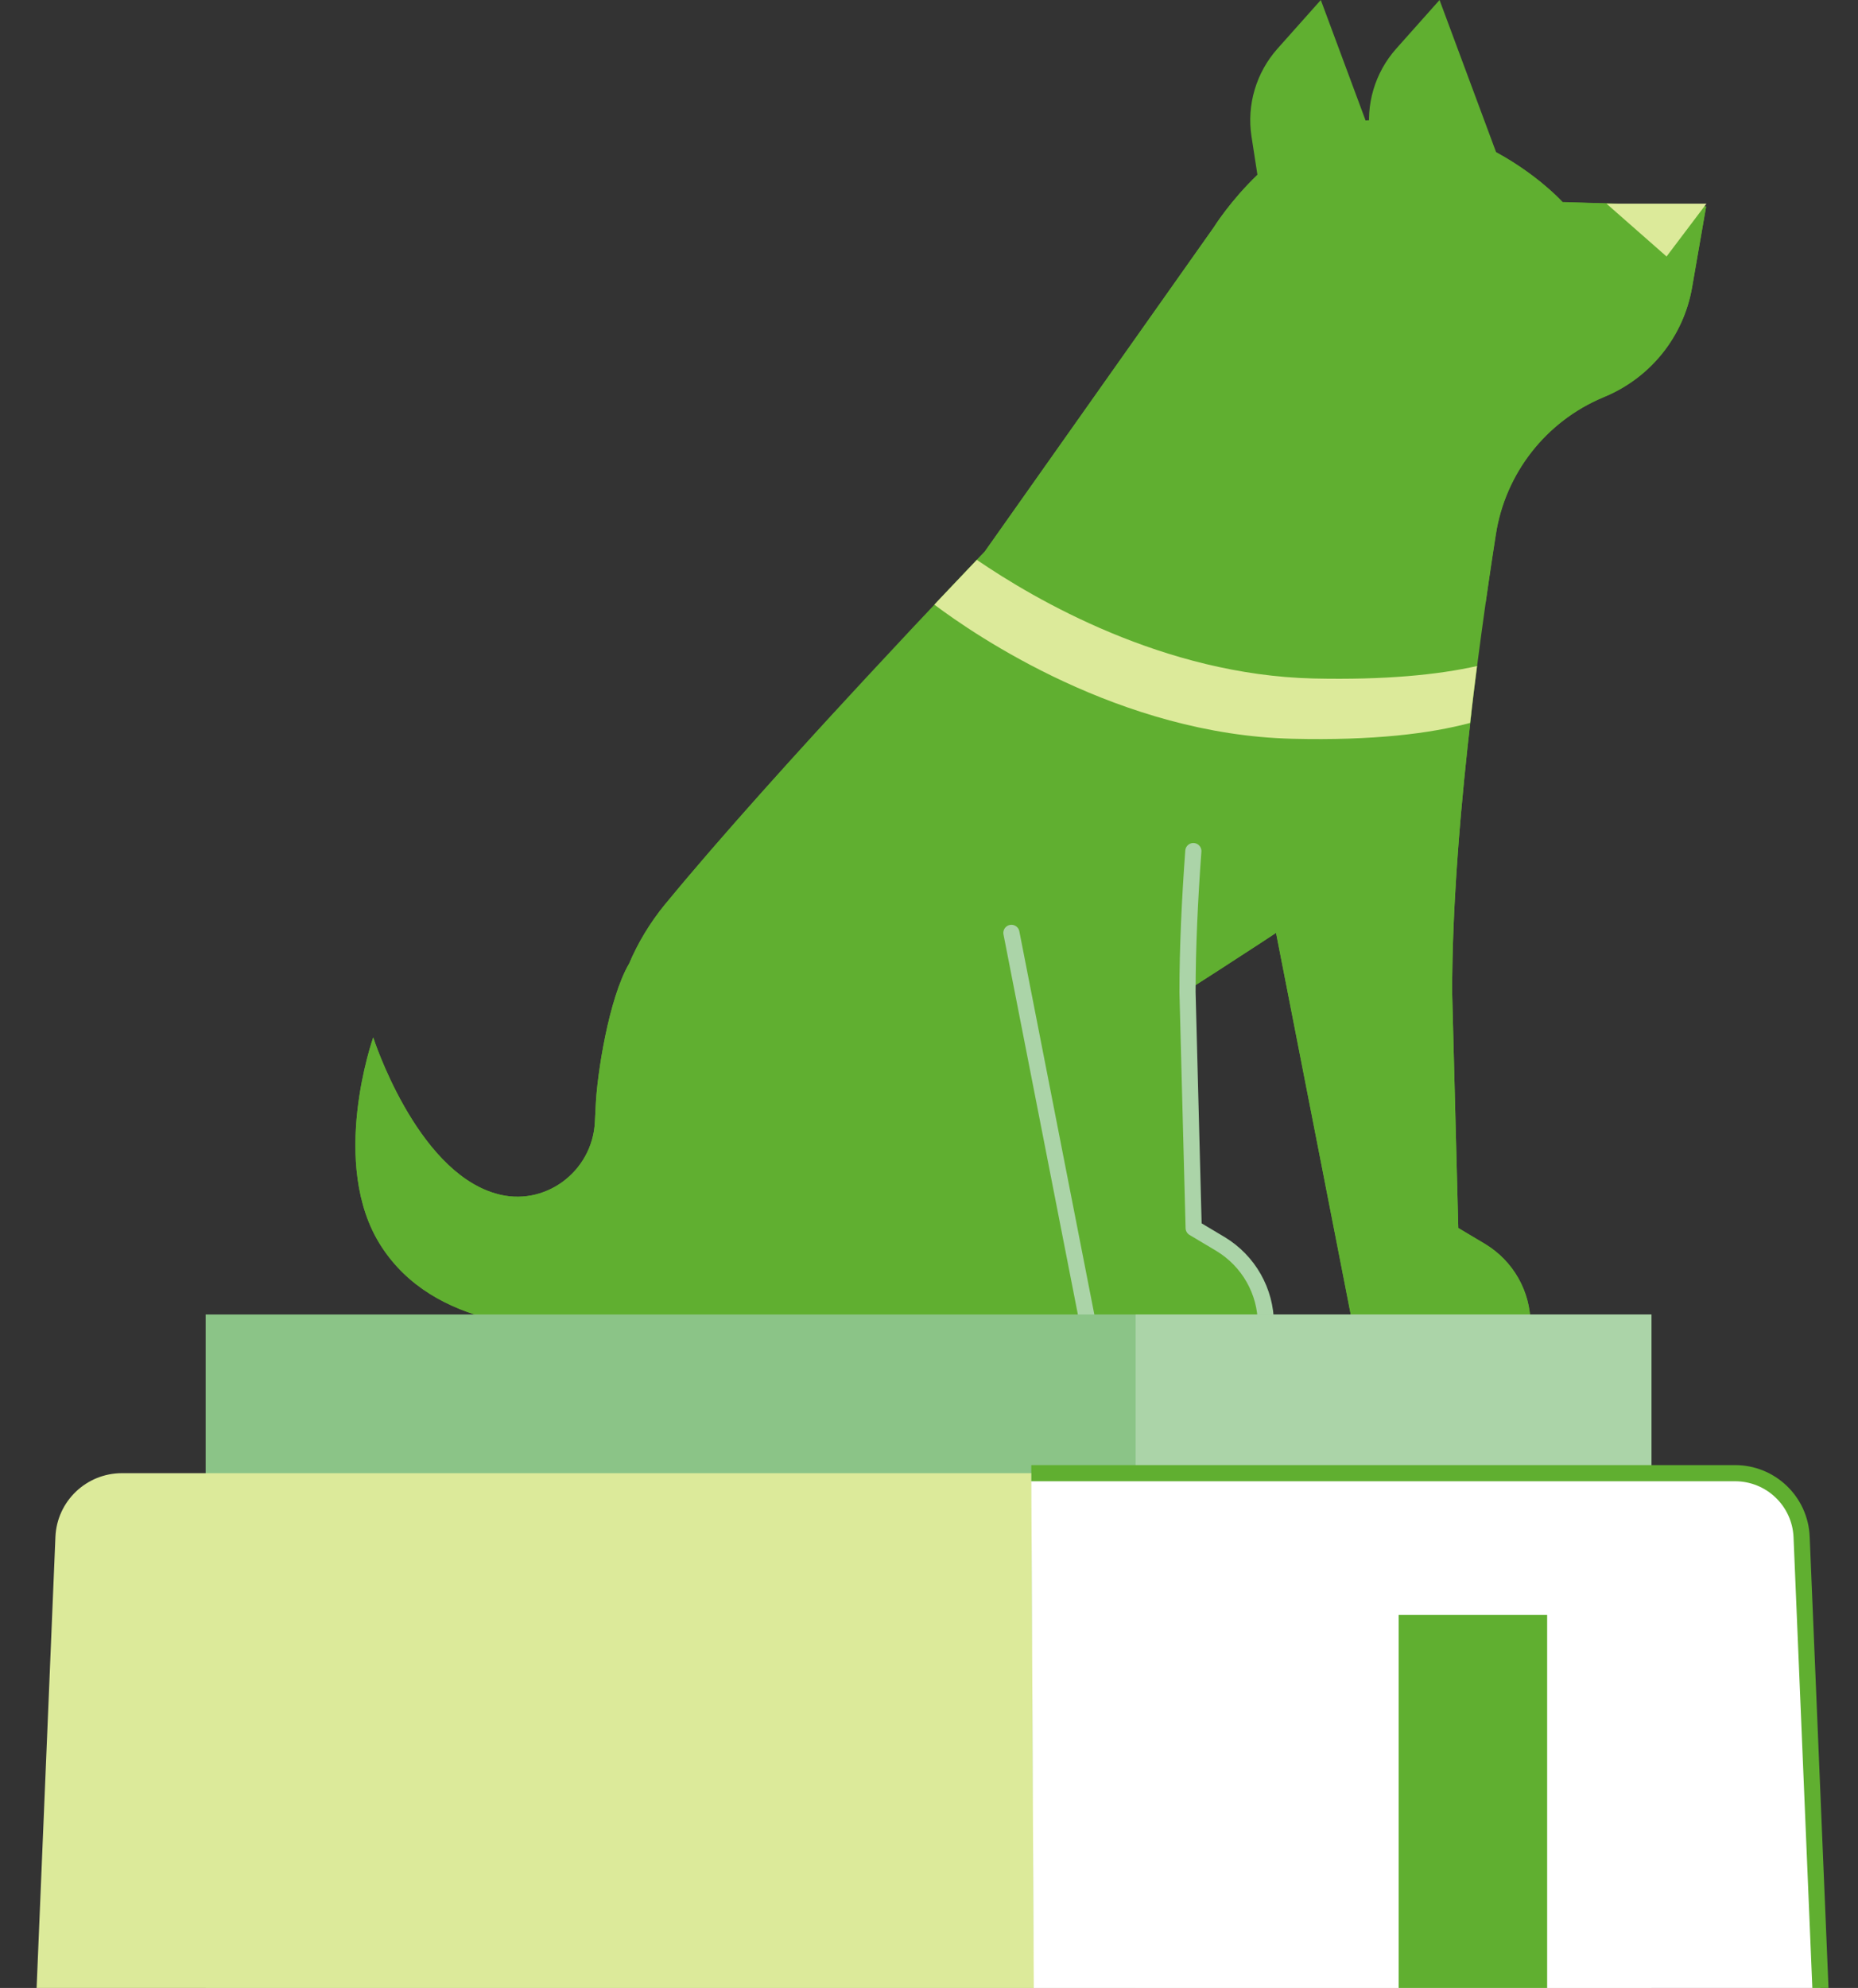
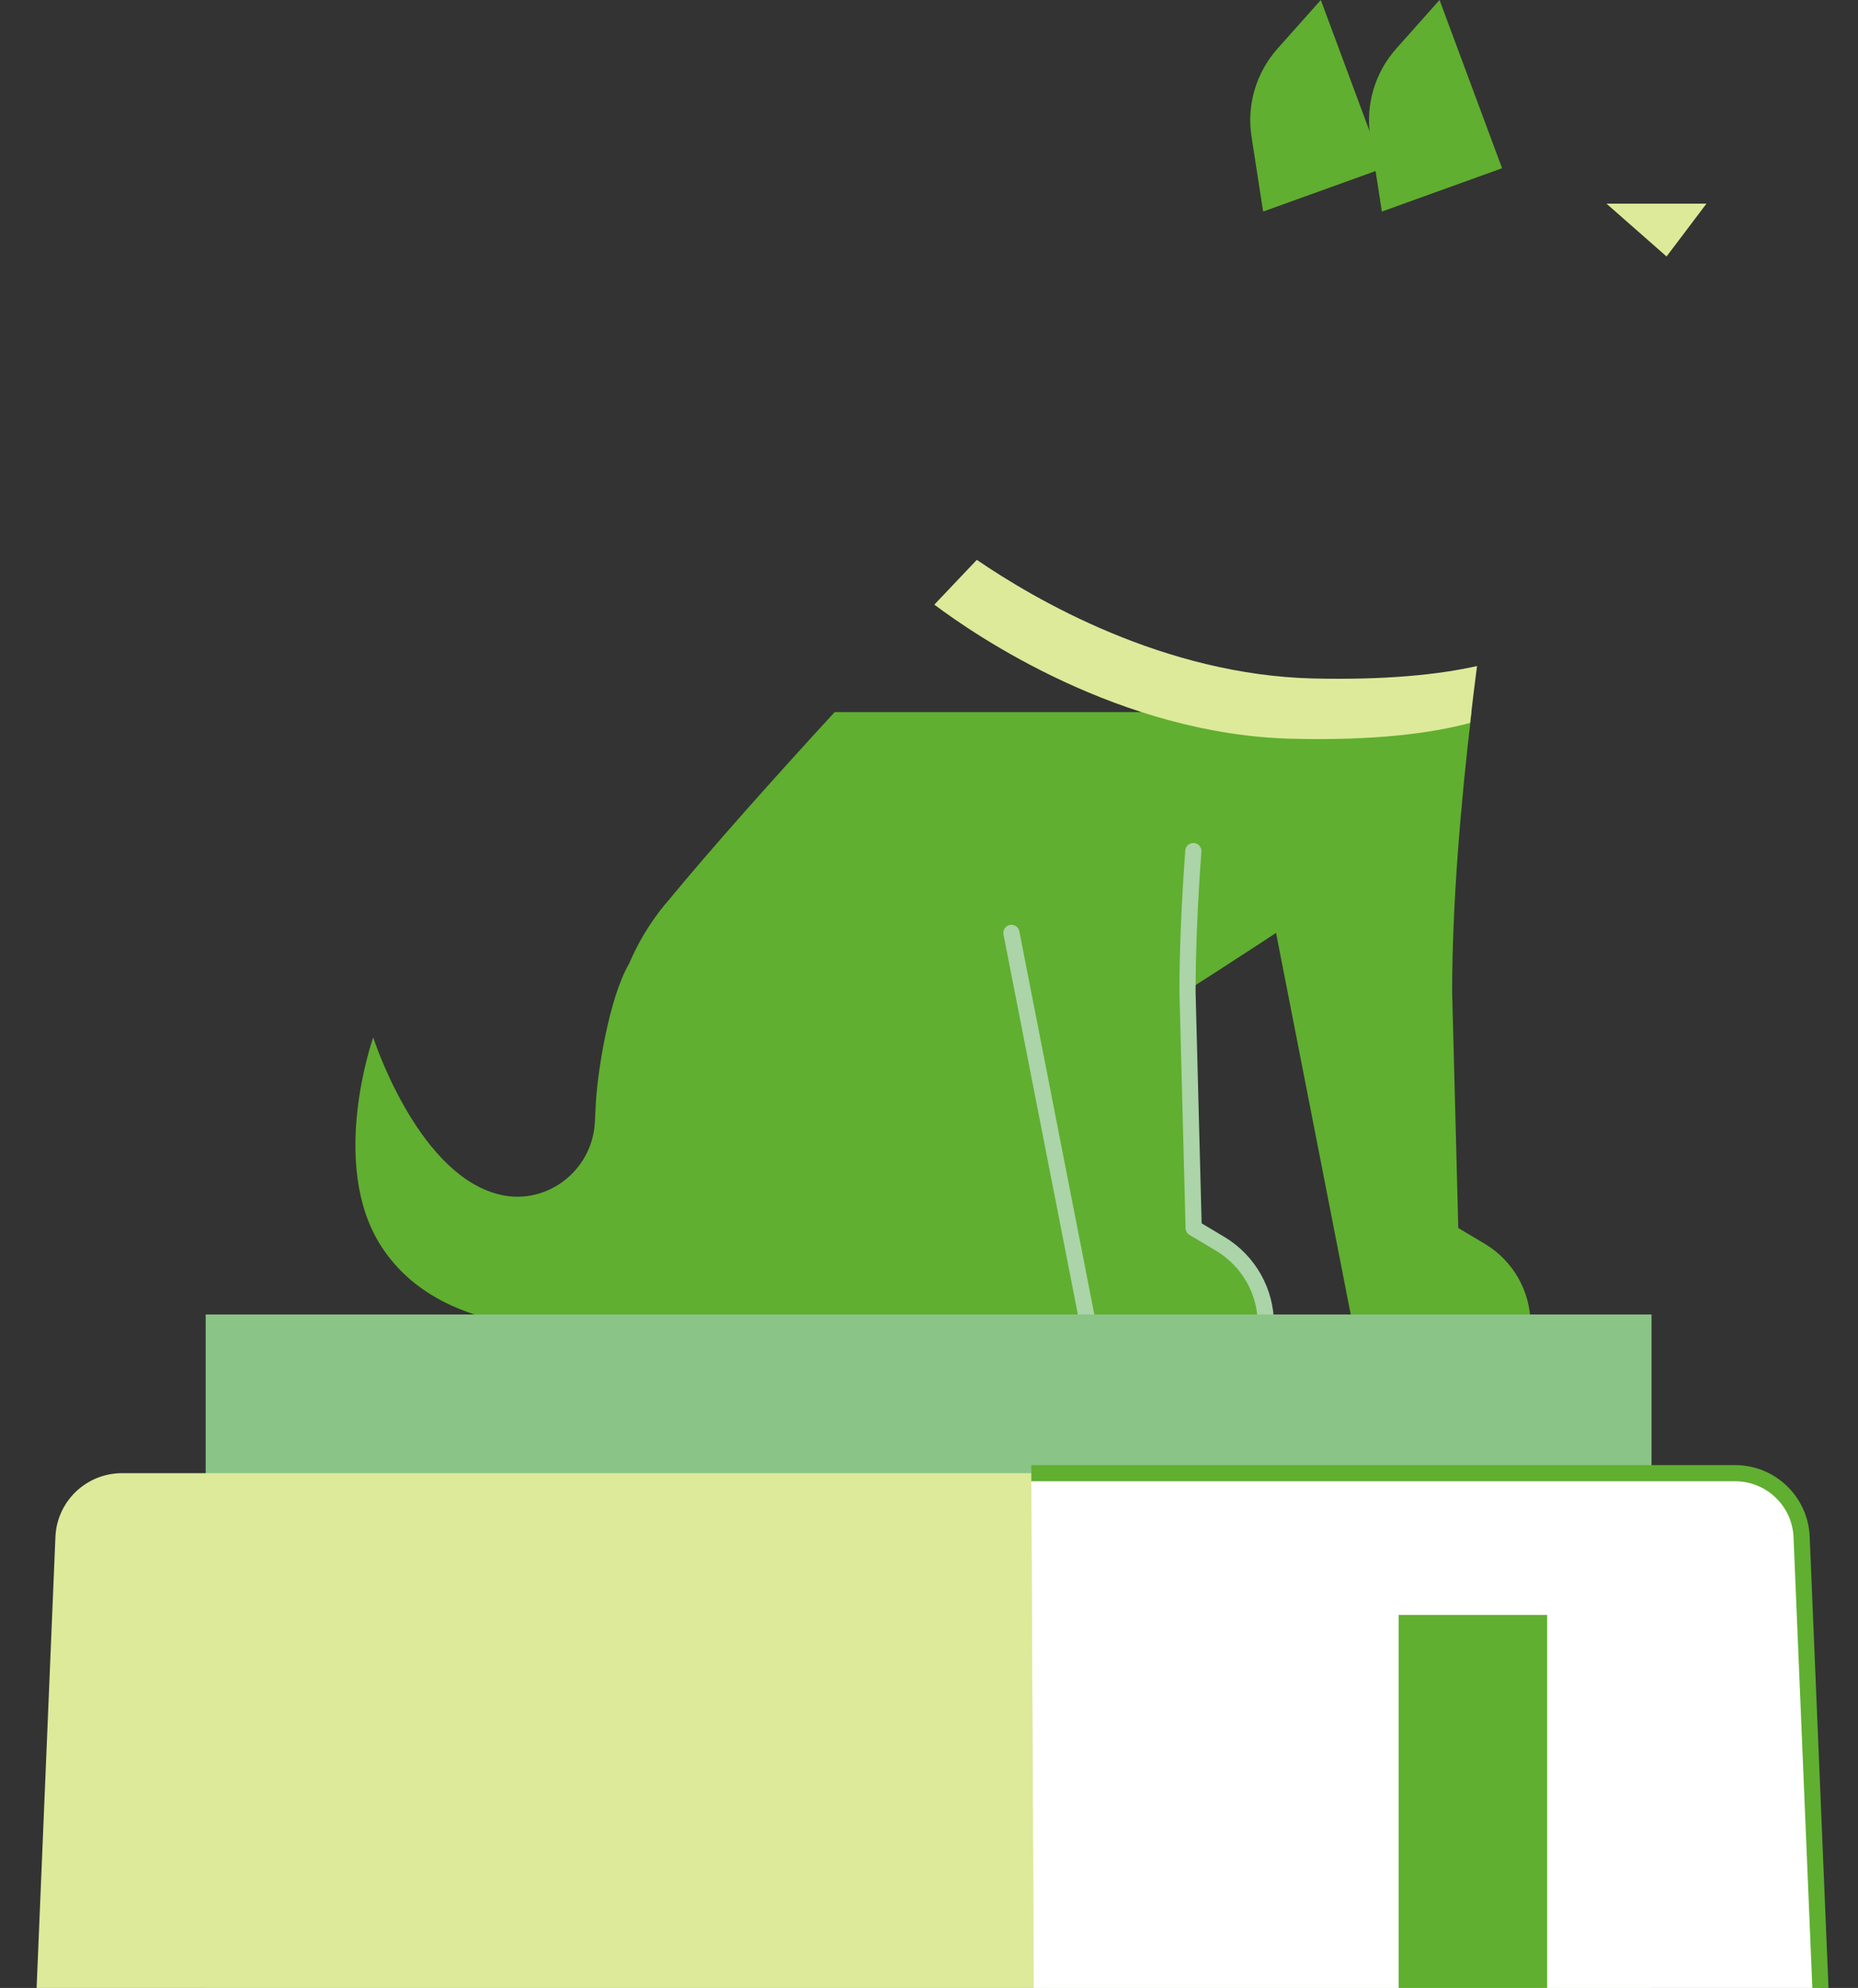
<svg xmlns="http://www.w3.org/2000/svg" width="115" height="123" viewBox="0 0 115 123" fill="none">
  <rect x="0" y="0" width="115" height="123" fill="#333333" stroke="none" />
  <g clip-path="url(#clip0_751_14147)">
-     <path d="M96.72 12.51C96.72 12.51 92.11 7.38 84.92 7.44C79.2 7.49 75.13 14.06 75.13 14.06L60.95 34.13C60.95 34.13 48.02 47.6 41.18 55.93C40.2 57.13 39.47 58.37 38.94 59.62C37.68 61.77 36.95 66.49 36.87 68.43C36.87 68.43 36.85 68.83 36.82 69.43C36.66 72.53 33.66 74.73 30.69 73.85C30.67 73.85 30.64 73.84 30.62 73.83C25.72 72.36 23.1 64.19 23.1 64.19C23.1 64.19 20.32 72.03 23.59 77.1C26.86 82.17 33.56 82.33 38.46 82.49L38.53 81.93H73.02C73.02 78.69 70.31 76.1 67.08 76.25L66.48 76.28C66.48 76.28 67.56 70.85 66.85 65.44C73.52 61.34 78.98 57.72 78.98 57.72L83.72 81.93H94.73C94.73 79.9 93.66 78.02 91.92 76.97L90.26 75.98L89.88 61.39C89.88 51.97 91.48 40.12 92.59 33.06C93.18 29.28 95.69 26.08 99.21 24.6C99.26 24.58 99.3 24.56 99.35 24.54C102.18 23.35 104.21 20.81 104.73 17.79L105.6 12.78L96.72 12.51Z" fill="#60AF30" />
    <path d="M85.621 10.41L81.751 0L79.061 3.02C77.751 4.5 77.16 6.48 77.46 8.44L78.18 13.09" fill="#60AF30" />
    <path d="M92.97 10.41L89.1 0L86.41 3.02C85.1 4.5 84.51 6.48 84.81 8.44L85.53 13.09" fill="#60AF30" />
-     <path d="M96.72 12.51C96.72 12.51 92.11 7.38 84.92 7.44C79.2 7.49 75.13 14.06 75.13 14.06L60.95 34.13C60.95 34.13 59.77 35.36 57.95 37.29H91.95C92.17 35.75 92.38 34.32 92.58 33.05C93.17 29.27 95.68 26.07 99.2 24.59C99.25 24.57 99.29 24.55 99.34 24.53C102.17 23.34 104.2 20.8 104.73 17.78L105.6 12.77L96.72 12.5V12.51Z" fill="#60AF30" />
    <path d="M99.431 12.6H105.621L103.151 15.87L99.431 12.6Z" fill="#DCEA9A" />
    <path d="M41.18 55.93C40.2 57.13 39.47 58.37 38.94 59.62C37.68 61.77 36.95 66.49 36.87 68.43C36.87 68.43 36.85 68.83 36.82 69.43C36.66 72.53 33.66 74.73 30.69 73.85C30.67 73.85 30.64 73.84 30.62 73.83C25.72 72.36 23.1 64.19 23.1 64.19C23.1 64.19 20.32 72.03 23.59 77.1C26.86 82.17 33.56 82.33 38.46 82.49L38.53 81.93H73.02C73.02 78.69 70.31 76.1 67.08 76.25L66.48 76.28C66.48 76.28 67.56 70.85 66.85 65.44C73.52 61.34 78.98 57.72 78.98 57.72L83.72 81.93H94.73C94.73 79.9 93.66 78.02 91.92 76.97L90.26 75.98L89.88 61.39C89.88 55.96 90.41 49.72 91.08 44.06H51.66C48.04 48 44.08 52.42 41.19 55.93H41.18Z" fill="#60AF30" />
    <path d="M62.601 57.72L67.341 81.93H78.351C78.351 79.9 77.281 78.02 75.541 76.97L73.881 75.98L73.501 61.39C73.501 58.63 73.641 55.66 73.861 52.66" fill="#60AF30" />
    <path d="M62.601 57.72L67.341 81.93H78.351C78.351 79.9 77.281 78.02 75.541 76.97L73.881 75.98L73.501 61.39C73.501 58.63 73.641 55.66 73.861 52.66" stroke="#ABD4A8" stroke-linecap="round" stroke-linejoin="round" />
    <path d="M102.22 81.33H12.73V167.49H102.22V81.33Z" fill="#8BC487" />
-     <path d="M102.21 81.33H70.29V167.49H102.21V81.33Z" fill="#ABD4A8" />
    <path d="M3.43 95.1L0 177.31H64.26L63.84 91.15H7.55C5.34 91.15 3.52 92.89 3.43 95.1Z" fill="#DCEA9A" />
    <path d="M64.26 177.31H114.94L111.51 95.1C111.42 92.89 109.6 91.15 107.39 91.15H63.83L64.25 177.31H64.26Z" fill="white" />
    <path d="M114.94 177.31L111.51 95.1C111.42 92.89 109.6 91.15 107.39 91.15H63.83" stroke="#60AF30" stroke-miterlimit="10" />
    <path d="M95.76 99.92H86.57V131.79H95.76V99.92Z" fill="#60AF30" />
    <path d="M81.29 41.98C72.04 41.76 64.06 37.1 60.46 34.64C59.94 35.19 59.02 36.16 57.83 37.41C60.34 39.3 69.33 45.46 80 45.71C85 45.83 88.52 45.39 90.99 44.73C91.13 43.53 91.27 42.35 91.42 41.21C89.01 41.75 85.74 42.08 81.3 41.98H81.29Z" fill="#DCEA9A" />
  </g>
  <defs>
    <clipPath id="clip0_751_14147">
      <rect width="115" height="123" fill="white" />
    </clipPath>
  </defs>
</svg>